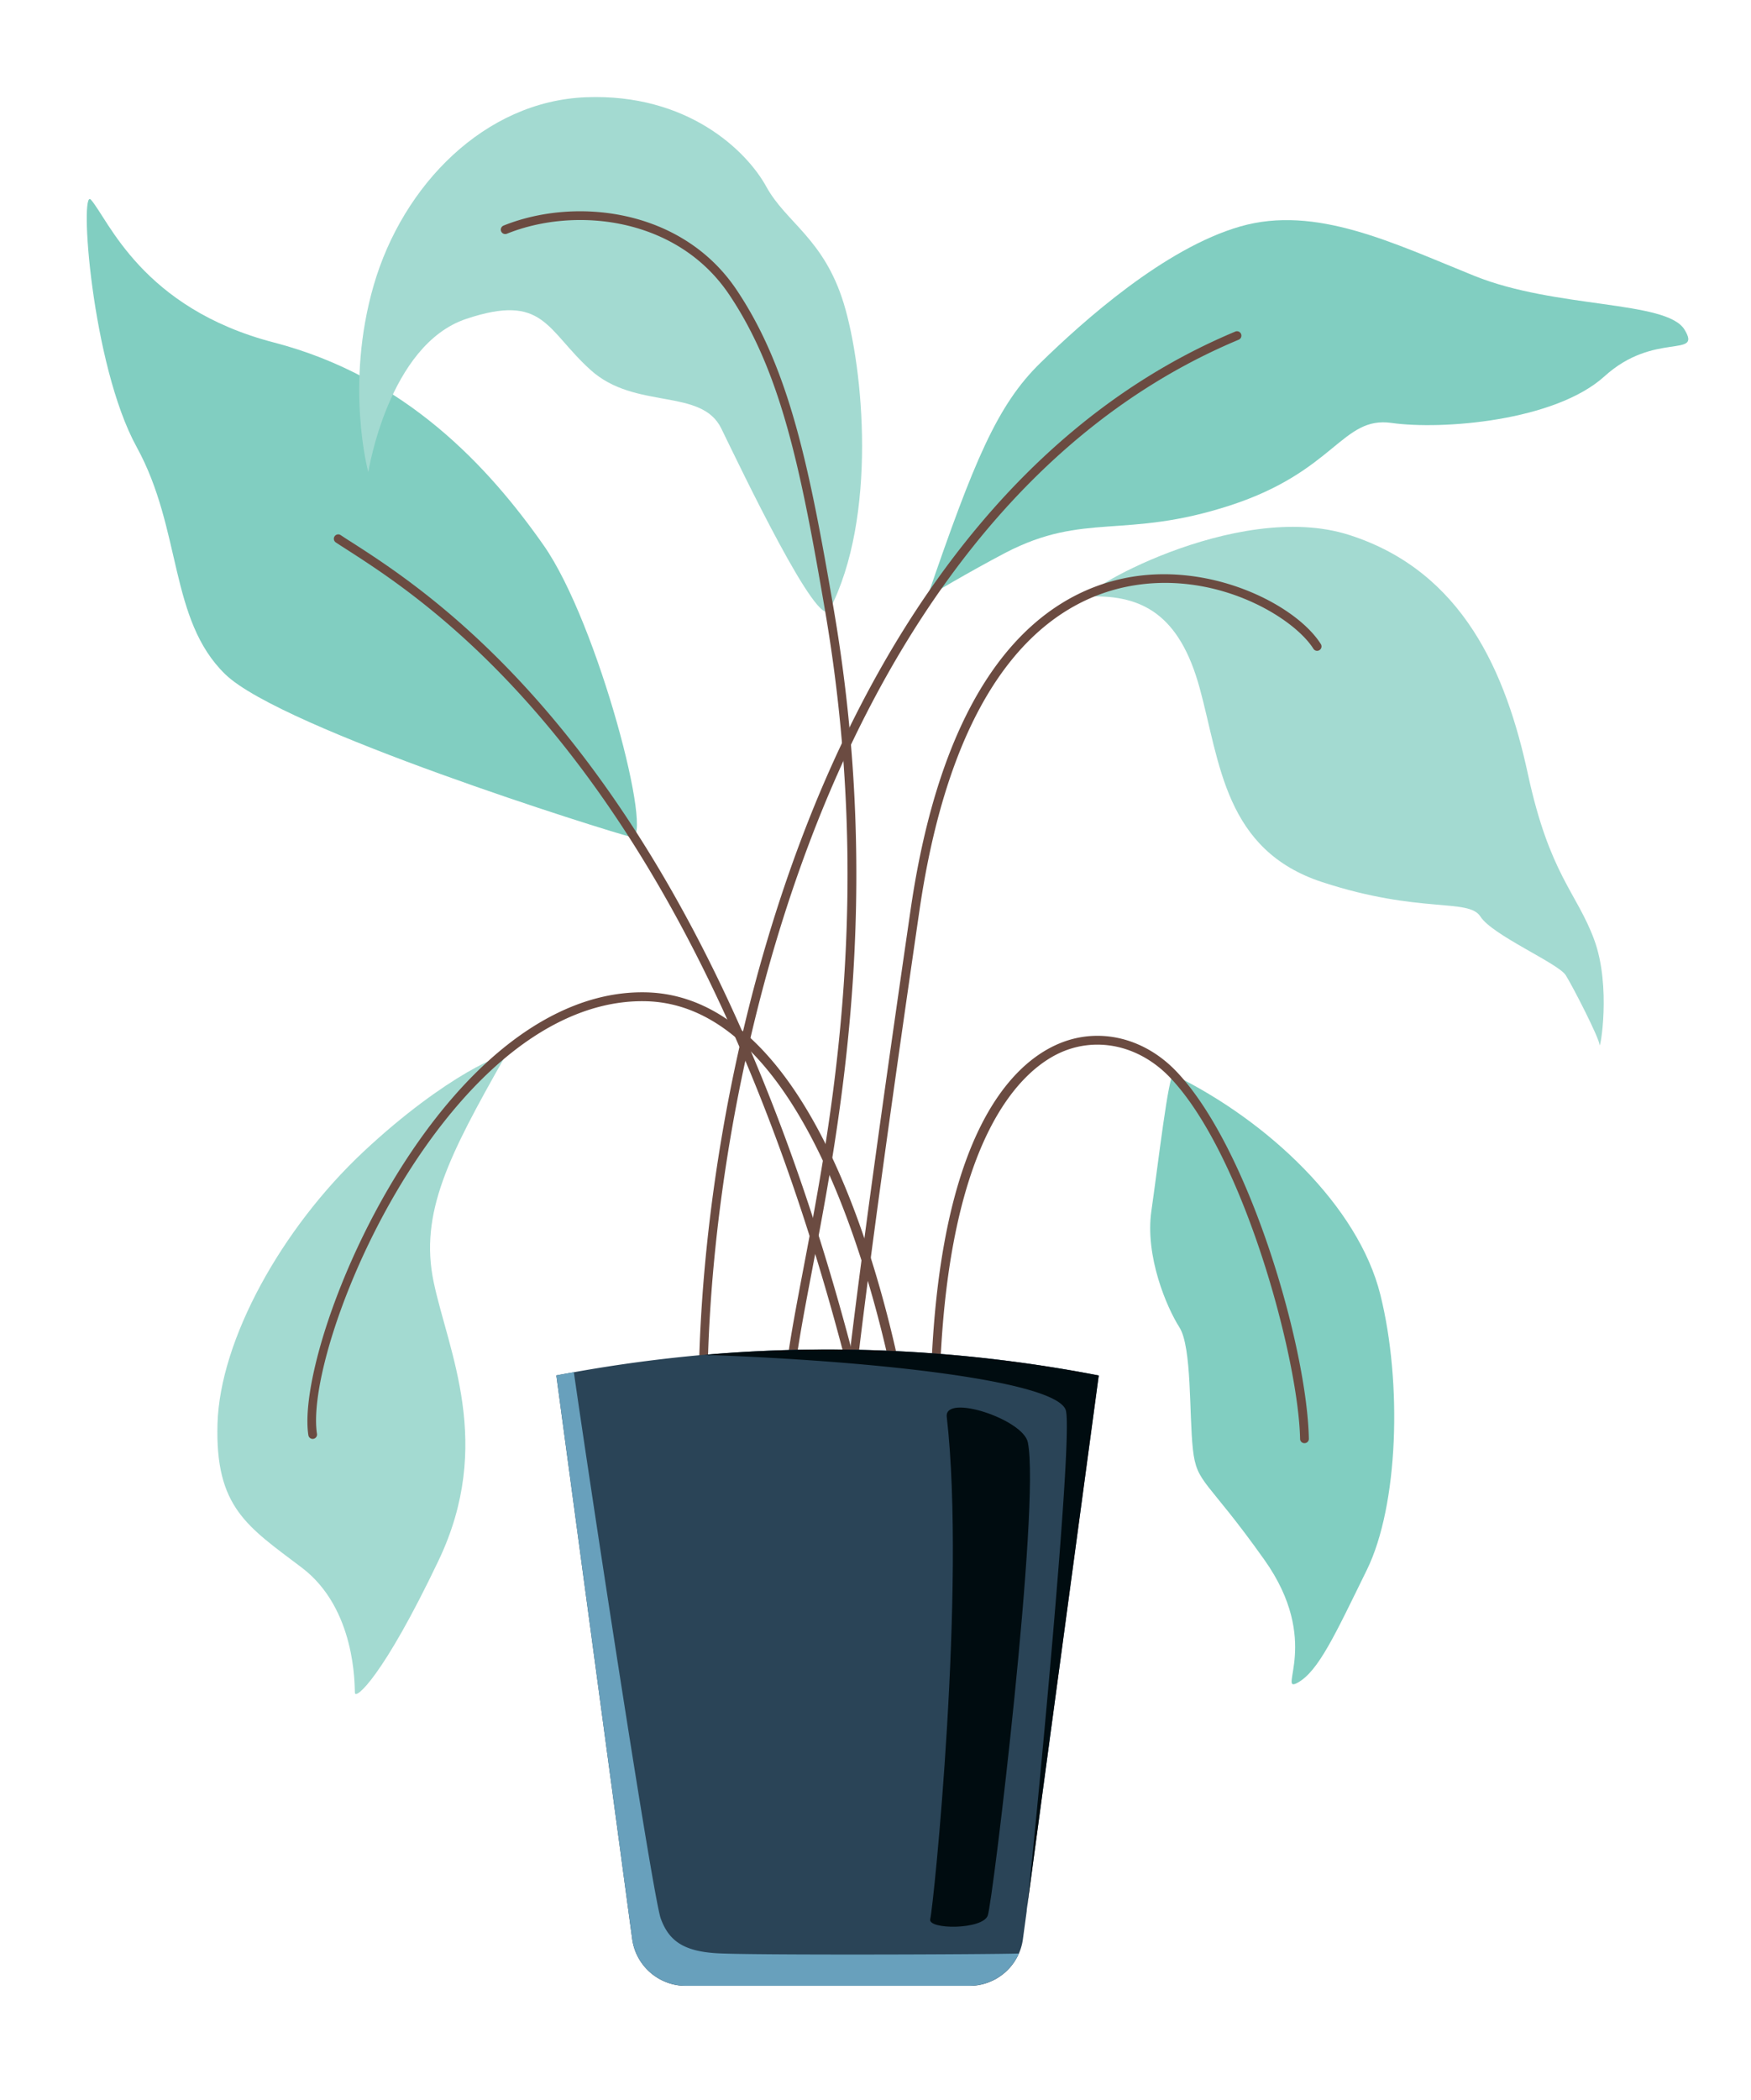
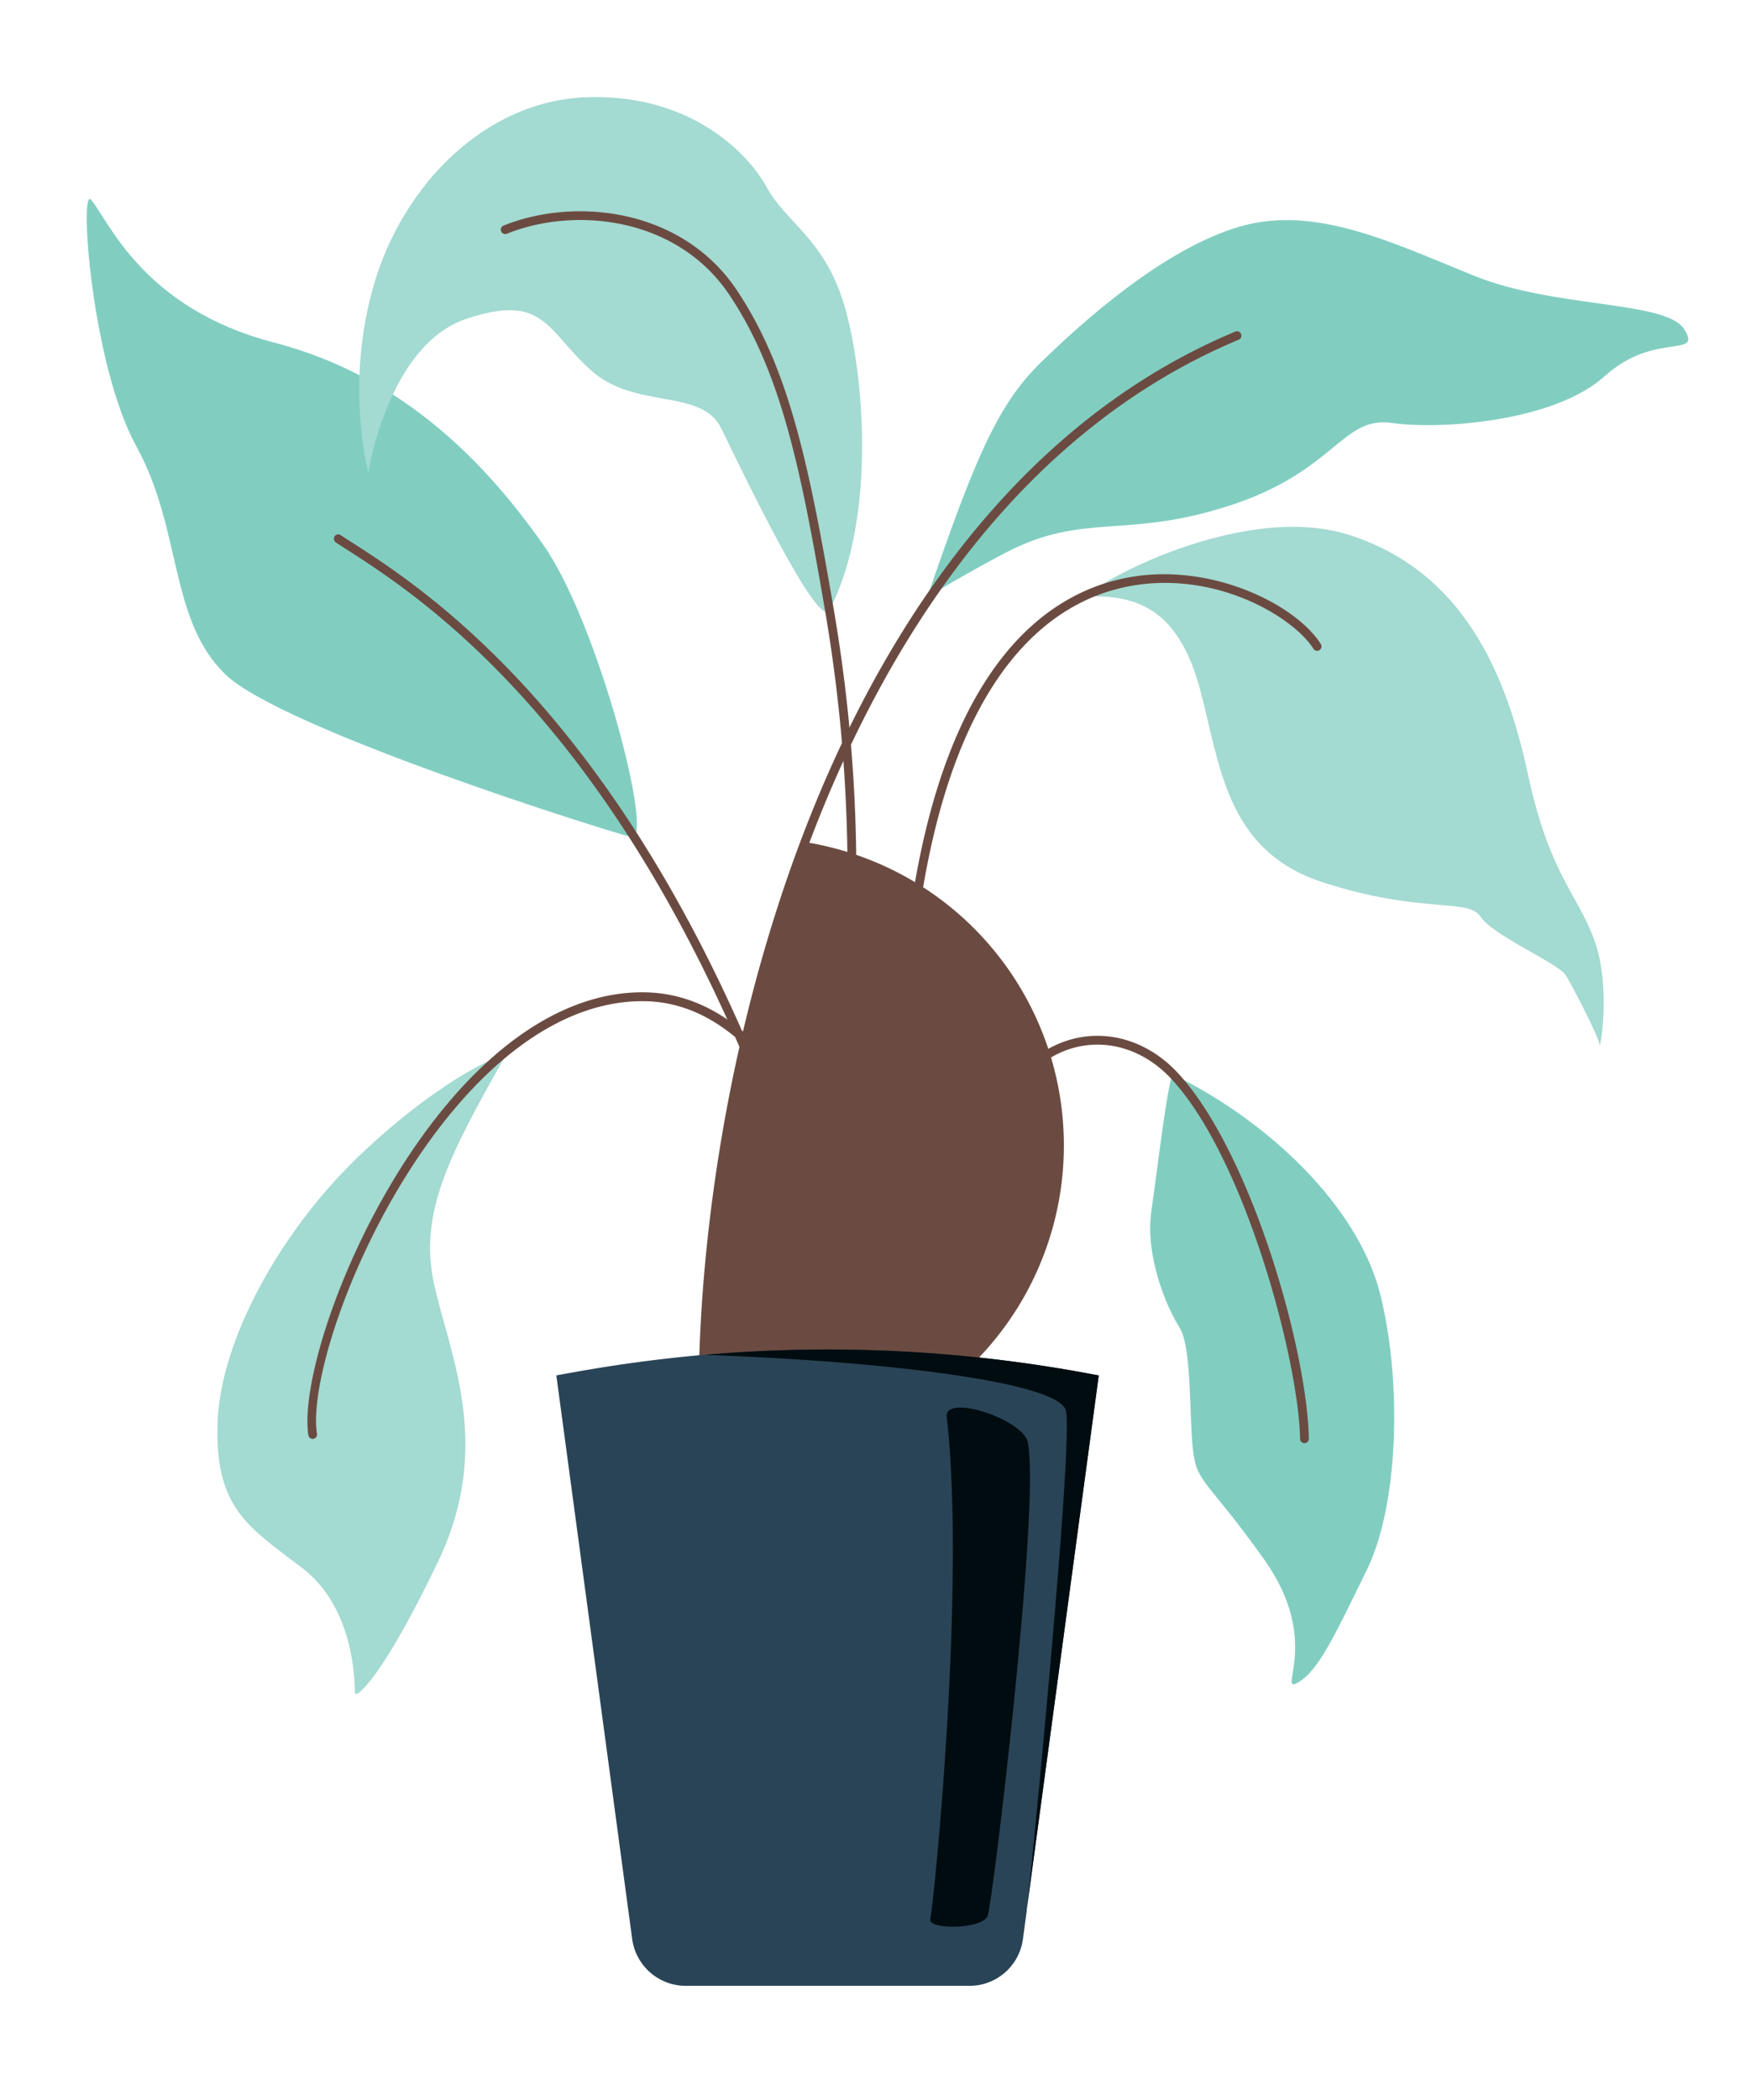
<svg xmlns="http://www.w3.org/2000/svg" viewBox="0 0 814.07 976.02">
  <defs>
    <style> .cls-1 { isolation: isolate; } .cls-2 { fill: #a3dad1; } .cls-3 { fill: #81cec1; } .cls-4 { fill: #6b4b41; } .cls-5 { fill: #2a4457; } .cls-6 { fill: #68a0bc; mix-blend-mode: multiply; } .cls-7 { fill: #000c10; mix-blend-mode: screen; } </style>
  </defs>
  <title>5</title>
  <g class="cls-1">
    <g id="Layer_1" data-name="Layer 1">
      <g>
        <path class="cls-2" d="M234.48,491.53c-25.67,45.35-39.61,72.2-32.84,104.36s28.12,75.06,2.25,129.32S165.17,790,165,786.69s.53-39.08-24.69-58.18S100,700.64,101.12,661.68s29.72-90.81,68-126.59S236.65,487.71,234.48,491.53Z" />
        <path class="cls-3" d="M42.27,92.8c-5.41-6.1.15,76.5,21.27,114.94s15,80.2,41.19,105.62,177.85,73,188.83,75.64-15.36-99.31-40.83-135.61-64-78.29-125.4-94.23S50.4,102,42.27,92.8Z" />
        <path class="cls-3" d="M545.57,499.46c44,21.5,85.9,61.06,96.16,102.13s8.43,98.07-6.27,128S613,776.67,603.27,782s11.43-19.25-15.4-57.07S556.4,689.7,554.6,673.54s-.39-47.48-6.29-56.74-16.06-33-13-54.16S543.35,498.37,545.57,499.46Z" />
        <path class="cls-2" d="M507.1,277.18c23.58-.57,41.22,8.06,50.67,42.64s11.55,75.27,57,90.13,68,7.32,73.51,16,36.2,21.71,39.67,27.27,15.55,29.16,15.71,32.34,5.61-27.07-2.54-49-20.69-30.17-30.77-76.83-29.95-94.08-83-111.1S497.66,277.41,507.1,277.18Z" />
        <path class="cls-3" d="M431.18,277.29c21.64-63,32.41-89,52.43-108.56s57.81-53.38,93-63.49,71.18,7.78,108.95,23,89.22,11.31,97.57,24.9-14,.73-37.13,21.7-75.85,25-99,21.71-26.14,22.4-75.1,38.33-67.63,2.87-104.44,22C451.09,265.43,431.18,277.29,431.18,277.29Z" />
        <path class="cls-2" d="M385.64,283.48C408,240.35,401.48,171.07,392.27,141s-26.81-37.51-36-54.25-36.68-43.36-83.77-41.56-85.24,40.77-98.76,87.38-2.51,86.84-2.51,86.84,9.31-59.14,45.53-71.22,37.12,5.09,57.85,23.78,51.43,8.13,60.71,27.12S380.52,293.36,385.64,283.48Z" />
        <path class="cls-4" d="M421.85,668.13a2,2,0,0,1-2.12-1.76c-.29-2-29.4-198.95-119.44-201.08-28.88-.67-58.64,15.42-86,46.57-44.79,51-71.07,127.71-66.92,154.48a2,2,0,1,1-4,.63c-4.26-27.53,22.36-105.93,67.89-157.81,28.16-32.08,59-48.71,89.15-48,93.48,2.22,122.21,196.33,123.38,204.6a2,2,0,0,1-1.73,2.31Z" />
        <path class="cls-4" d="M403.73,669.07a2,2,0,0,1-2.09-1.59C332.06,365.14,203.31,282.42,161,255.24c-1.81-1.16-3.44-2.21-4.87-3.16a2,2,0,1,1,2.24-3.41c1.43.94,3,2,4.84,3.13,42.66,27.41,172.46,110.8,242.41,414.77a2,2,0,0,1-1.53,2.45Z" />
        <path class="cls-4" d="M367.16,664.75A2.05,2.05,0,0,1,365,663c-2.42-16,2.2-40.28,8.59-73.84,13.06-68.55,32.8-172.14,10-305.35-11.18-65.35-20.34-110.9-44.65-147-24-35.64-71.11-41.13-103.29-28.19a2,2,0,0,1-1.53-3.79c33.67-13.53,83-7.72,108.21,29.69,24.77,36.81,34,82.75,45.29,148.63,22.93,133.93,3.11,238-10,306.8-6.32,33.16-10.88,57.12-8.57,72.46a2,2,0,0,1-1.72,2.33Z" />
        <path class="cls-4" d="M606.58,670.66h-.07a2,2,0,0,1-2.08-2c-.76-37.4-26.14-131.77-60.34-167.79-13.65-14.38-32.59-19.13-49.43-12.41-17.47,7-58.11,37.75-58.06,172.5a2,2,0,0,1-4.09,0c0-132.31,38-167.25,60.64-176.3,18.42-7.35,39.08-2.22,53.9,13.39,33.83,35.64,60.61,128,61.46,170.52A2,2,0,0,1,606.58,670.66Z" />
-         <path class="cls-4" d="M327.42,673h0a2,2,0,0,1-2.13-1.95c-3-67.33,7.75-176.47,47.16-280.86,31-82.18,91.25-189.85,201.86-236.1a2,2,0,0,1,1.58,3.78C466.61,203.59,407,310.24,376.27,391.67c-39.2,103.8-49.93,212.3-46.91,279.22A2,2,0,0,1,327.42,673Z" />
+         <path class="cls-4" d="M327.42,673h0a2,2,0,0,1-2.13-1.95c-3-67.33,7.75-176.47,47.16-280.86,31-82.18,91.25-189.85,201.86-236.1a2,2,0,0,1,1.58,3.78C466.61,203.59,407,310.24,376.27,391.67A2,2,0,0,1,327.42,673Z" />
        <path class="cls-4" d="M393.87,663.36h-.19a2,2,0,0,1-2-2.12c0-.3,1.59-32,31.69-238.57,16.52-113.38,62.93-146.26,99-153.88,39.63-8.38,80.14,12.13,91.71,30.53a2,2,0,1,1-3.46,2.17c-9.4-14.94-46.64-37.3-87.41-28.7-34.75,7.35-79.57,39.42-95.76,150.47-30,205.93-31.63,237.85-31.64,238.15A2,2,0,0,1,393.87,663.36Z" />
        <g>
          <path class="cls-5" d="M510.8,639.21l-33.27,247c-.08.65-.16,1.15-.19,1.46,0,.15,0,.26,0,.42l-1.76,13a25.06,25.06,0,0,1-24.91,21.77H318.82a25.16,25.16,0,0,1-24.91-21.77l-35.26-261.9c2.71-.54,5.42-1,8.14-1.49q30.25-5.44,60.55-8.1h.15A663.21,663.21,0,0,1,510.8,639.21Z" />
-           <path class="cls-6" d="M473.67,907.83a25.19,25.19,0,0,1-23,15H318.82a25.16,25.16,0,0,1-24.91-21.77l-35.26-261.9c2.71-.54,5.42-1,8.14-1.49,7.79,54.33,36.75,243.94,40.42,253.95s10.2,15.13,25.94,16.08C348.12,908.67,460,908.29,473.67,907.83Z" />
          <path class="cls-7" d="M477.53,886.2c2.48-21.54,21.7-217.77,18-230.76-3.82-13.37-85.39-22.92-168-25.82a663.21,663.21,0,0,1,183.31,9.59Z" />
          <path class="cls-7" d="M477.85,670.25c5.95,28.65-16.24,213.23-18.62,219.92s-28,6.61-26.75,1.67c1.57-6.07,16.68-154.38,7.69-233.38C438.91,647.45,475.63,659.57,477.85,670.25Z" />
        </g>
      </g>
    </g>
  </g>
</svg>